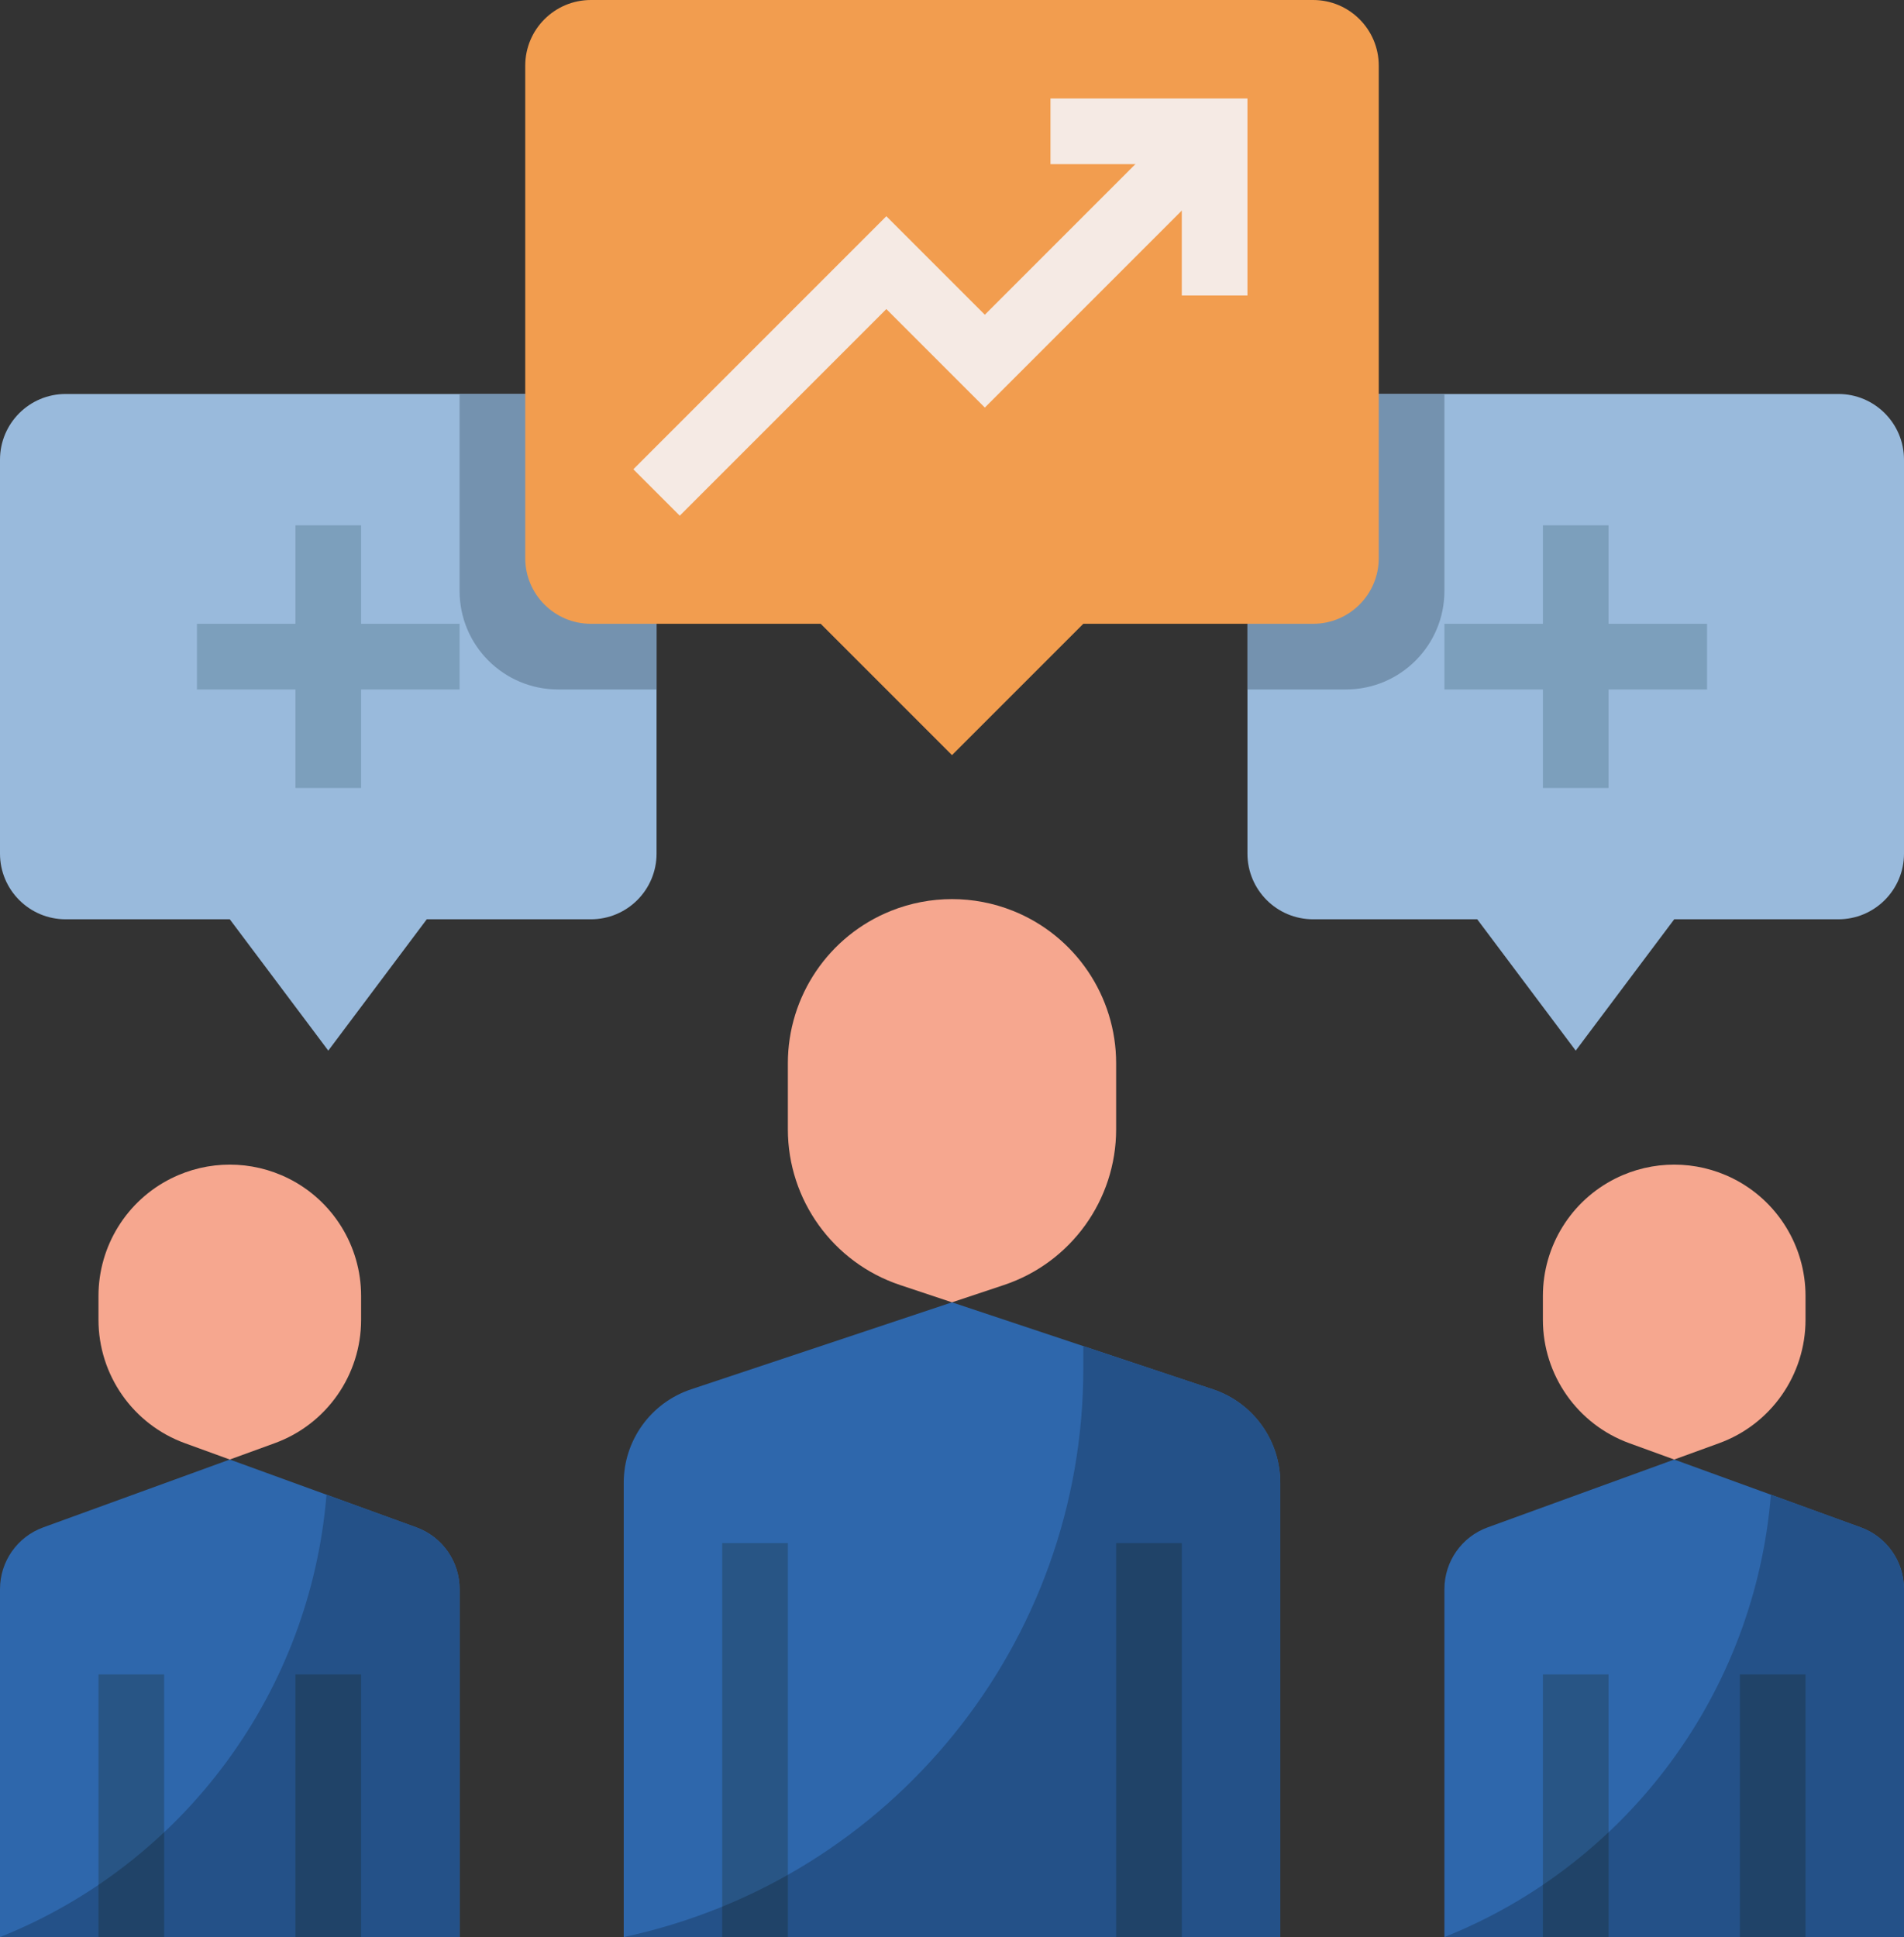
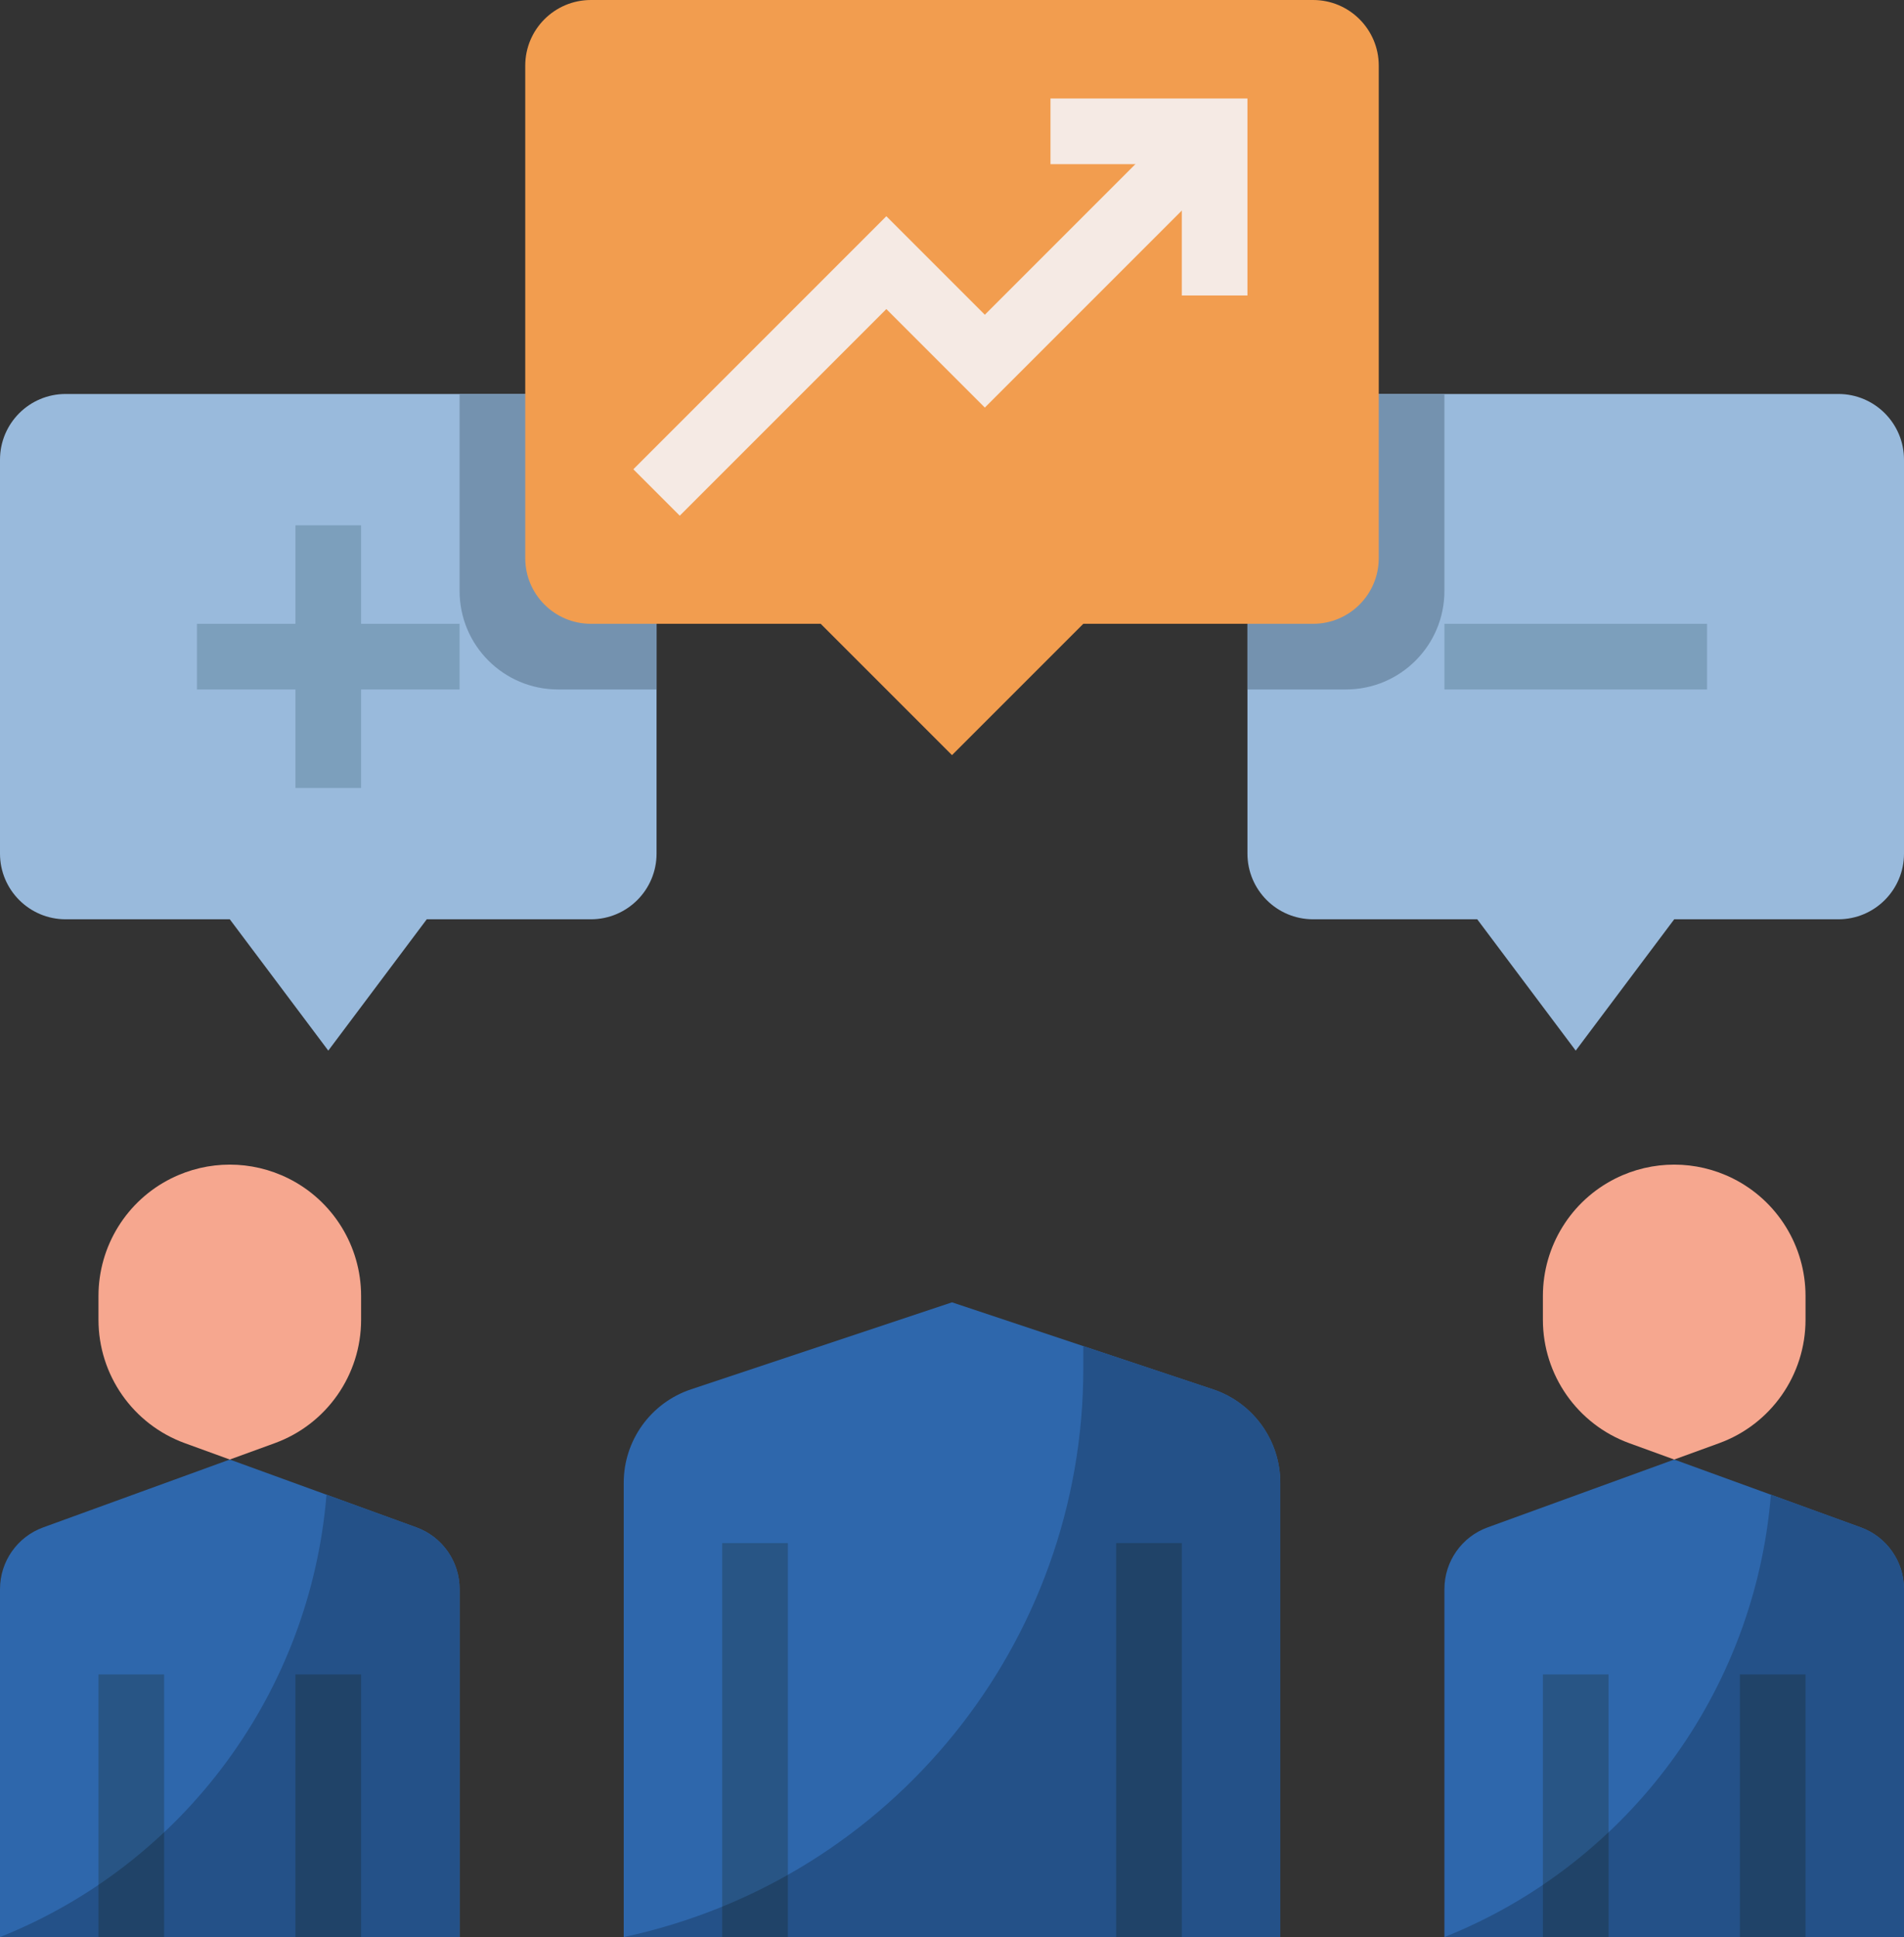
<svg xmlns="http://www.w3.org/2000/svg" height="472.0" preserveAspectRatio="xMidYMid meet" version="1.0" viewBox="24.0 24.0 464.0 472.0" width="464.0" zoomAndPan="magnify">
  <rect x="24.0" y="24.0" width="464.0" height="472.0" fill="#333333" stroke="none" />
  <g>
    <g id="change1_1">
      <path d="M 432 379.637 L 386.531 396.172 C 380.211 398.469 376 404.48 376 411.207 L 376 496 L 488 496 L 488 411.207 C 488 404.48 483.789 398.469 477.469 396.172 L 432 379.637" fill="#2e67ac" />
    </g>
    <g id="change1_2">
      <path d="M 319.59 362.531 L 256 341.332 L 192.41 362.531 C 182.609 365.797 176 374.969 176 385.297 L 176 496 L 336 496 L 336 385.297 C 336 374.969 329.391 365.797 319.59 362.531" fill="#2e67ac" />
    </g>
    <g id="change2_1">
      <path d="M 319.59 362.531 L 288 352 L 288 357.457 C 288 424.27 241.328 482 176 496 L 336 496 L 336 385.297 C 336 374.969 329.391 365.797 319.59 362.531" fill="#245188" />
    </g>
    <g id="change3_1">
      <path d="M 464 345.586 L 464 339.777 C 464 327.656 457.152 316.574 446.312 311.156 C 437.301 306.652 426.699 306.652 417.688 311.156 C 406.848 316.574 400 327.656 400 339.777 L 400 345.586 C 400 359.043 408.418 371.062 421.062 375.66 L 432 379.637 L 442.938 375.66 C 455.582 371.062 464 359.043 464 345.586" fill="#f6a78f" />
    </g>
    <g id="change2_2">
      <path d="M 488 411.207 C 488 404.48 483.789 398.469 477.469 396.172 L 455.566 388.207 C 451.676 436.016 421.082 477.969 376 496 L 488 496 L 488 411.207" fill="#245188" />
    </g>
    <g id="change4_1">
      <path d="M 464 496 L 448 496 L 448 432 L 464 432 L 464 496" fill="#204368" />
    </g>
    <g id="change5_1">
      <path d="M 416 496 L 400 496 L 400 432 L 416 432 L 416 496" fill="#285585" />
    </g>
    <g id="change6_1">
      <path d="M 40 120 L 168 120 C 176.836 120 184 127.164 184 136 L 184 232 C 184 240.836 176.836 248 168 248 L 128 248 L 104 280 L 80 248 L 40 248 C 31.164 248 24 240.836 24 232 L 24 136 C 24 127.164 31.164 120 40 120" fill="#99badc" />
    </g>
    <g id="change7_1">
      <path d="M 96 216 L 112 216 L 112 152 L 96 152 L 96 216" fill="#7c9fbc" />
    </g>
    <g id="change7_2">
      <path d="M 72 192 L 136 192 L 136 176 L 72 176 L 72 192" fill="#7c9fbc" />
    </g>
    <g id="change6_2">
      <path d="M 472 120 L 344 120 C 335.164 120 328 127.164 328 136 L 328 232 C 328 240.836 335.164 248 344 248 L 384 248 L 408 280 L 432 248 L 472 248 C 480.836 248 488 240.836 488 232 L 488 136 C 488 127.164 480.836 120 472 120" fill="#99badc" />
    </g>
    <g id="change3_2">
-       <path d="M 256 341.332 L 268.648 337.117 C 284.984 331.672 296 316.387 296 299.172 L 296 283.082 C 296 266.727 286.043 252.016 270.855 245.941 C 261.32 242.129 250.68 242.129 241.145 245.941 C 225.957 252.016 216 266.727 216 283.082 L 216 299.172 C 216 316.387 227.016 331.672 243.352 337.117 L 256 341.332" fill="#f6a78f" />
-     </g>
+       </g>
    <g id="change4_2">
      <path d="M 312 496 L 296 496 L 296 400 L 312 400 L 312 496" fill="#204368" />
    </g>
    <g id="change5_2">
      <path d="M 216 496 L 200 496 L 200 400 L 216 400 L 216 496" fill="#285585" />
    </g>
    <g id="change7_3">
-       <path d="M 416 216 L 400 216 L 400 152 L 416 152 L 416 216" fill="#7c9fbc" />
-     </g>
+       </g>
    <g id="change7_4">
      <path d="M 440 192 L 376 192 L 376 176 L 440 176 L 440 192" fill="#7c9fbc" />
    </g>
    <g id="change8_1">
      <path d="M 376 120 L 376 168 C 376 181.254 365.254 192 352 192 L 328 192 L 328 120 L 376 120" fill="#7492af" />
    </g>
    <g id="change8_2">
      <path d="M 136 120 L 136 168 C 136 181.254 146.746 192 160 192 L 184 192 L 184 120 L 136 120" fill="#7492af" />
    </g>
    <g id="change9_1">
      <path d="M 344 176 L 288 176 L 256 208 L 224 176 L 168 176 C 159.164 176 152 168.836 152 160 L 152 40 C 152 31.164 159.164 24 168 24 L 344 24 C 352.836 24 360 31.164 360 40 L 360 160 C 360 168.836 352.836 176 344 176" fill="#f29d4f" />
    </g>
    <g id="change10_1">
      <path d="M 189.656 149.656 L 178.344 138.344 L 240 76.688 L 264 100.688 L 314.344 50.344 L 325.656 61.656 L 264 123.312 L 240 99.312 L 189.656 149.656" fill="#f5eae4" />
    </g>
    <g id="change10_2">
      <path d="M 328 96 L 312 96 L 312 64 L 280 64 L 280 48 L 328 48 L 328 96" fill="#f5eae4" />
    </g>
    <g id="change4_3">
      <path d="M 200 488.59 L 200 496 L 216 496 L 216 480.84 C 210.871 483.738 205.527 486.328 200 488.59" fill="#204368" />
    </g>
    <g id="change4_4">
      <path d="M 400 483.277 L 400 496 L 416 496 L 416 470.457 C 411.047 475.125 405.707 479.422 400 483.277" fill="#204368" />
    </g>
    <g id="change1_3">
      <path d="M 80 379.637 L 34.531 396.172 C 28.211 398.469 24 404.48 24 411.207 L 24 496 L 136 496 L 136 411.207 C 136 404.48 131.789 398.469 125.469 396.172 L 80 379.637" fill="#2e67ac" />
    </g>
    <g id="change3_3">
      <path d="M 112 345.586 L 112 339.777 C 112 327.656 105.152 316.574 94.312 311.156 L 94.309 311.156 C 85.301 306.652 74.699 306.652 65.691 311.156 L 65.688 311.156 C 54.848 316.574 48 327.656 48 339.777 L 48 345.586 C 48 359.043 56.418 371.062 69.066 375.66 L 80 379.637 L 90.934 375.66 C 103.582 371.062 112 359.043 112 345.586" fill="#f6a78f" />
    </g>
    <g id="change2_3">
      <path d="M 136 411.207 C 136 404.48 131.789 398.469 125.469 396.172 L 103.566 388.207 C 99.672 436.016 69.082 477.969 24 496 L 136 496 L 136 411.207" fill="#245188" />
    </g>
    <g id="change4_5">
      <path d="M 112 496 L 96 496 L 96 432 L 112 432 L 112 496" fill="#204368" />
    </g>
    <g id="change5_3">
      <path d="M 64 496 L 48 496 L 48 432 L 64 432 L 64 496" fill="#285585" />
    </g>
    <g id="change4_6">
      <path d="M 48 483.277 L 48 496 L 64 496 L 64 470.457 C 59.047 475.125 53.707 479.422 48 483.277" fill="#204368" />
    </g>
  </g>
</svg>